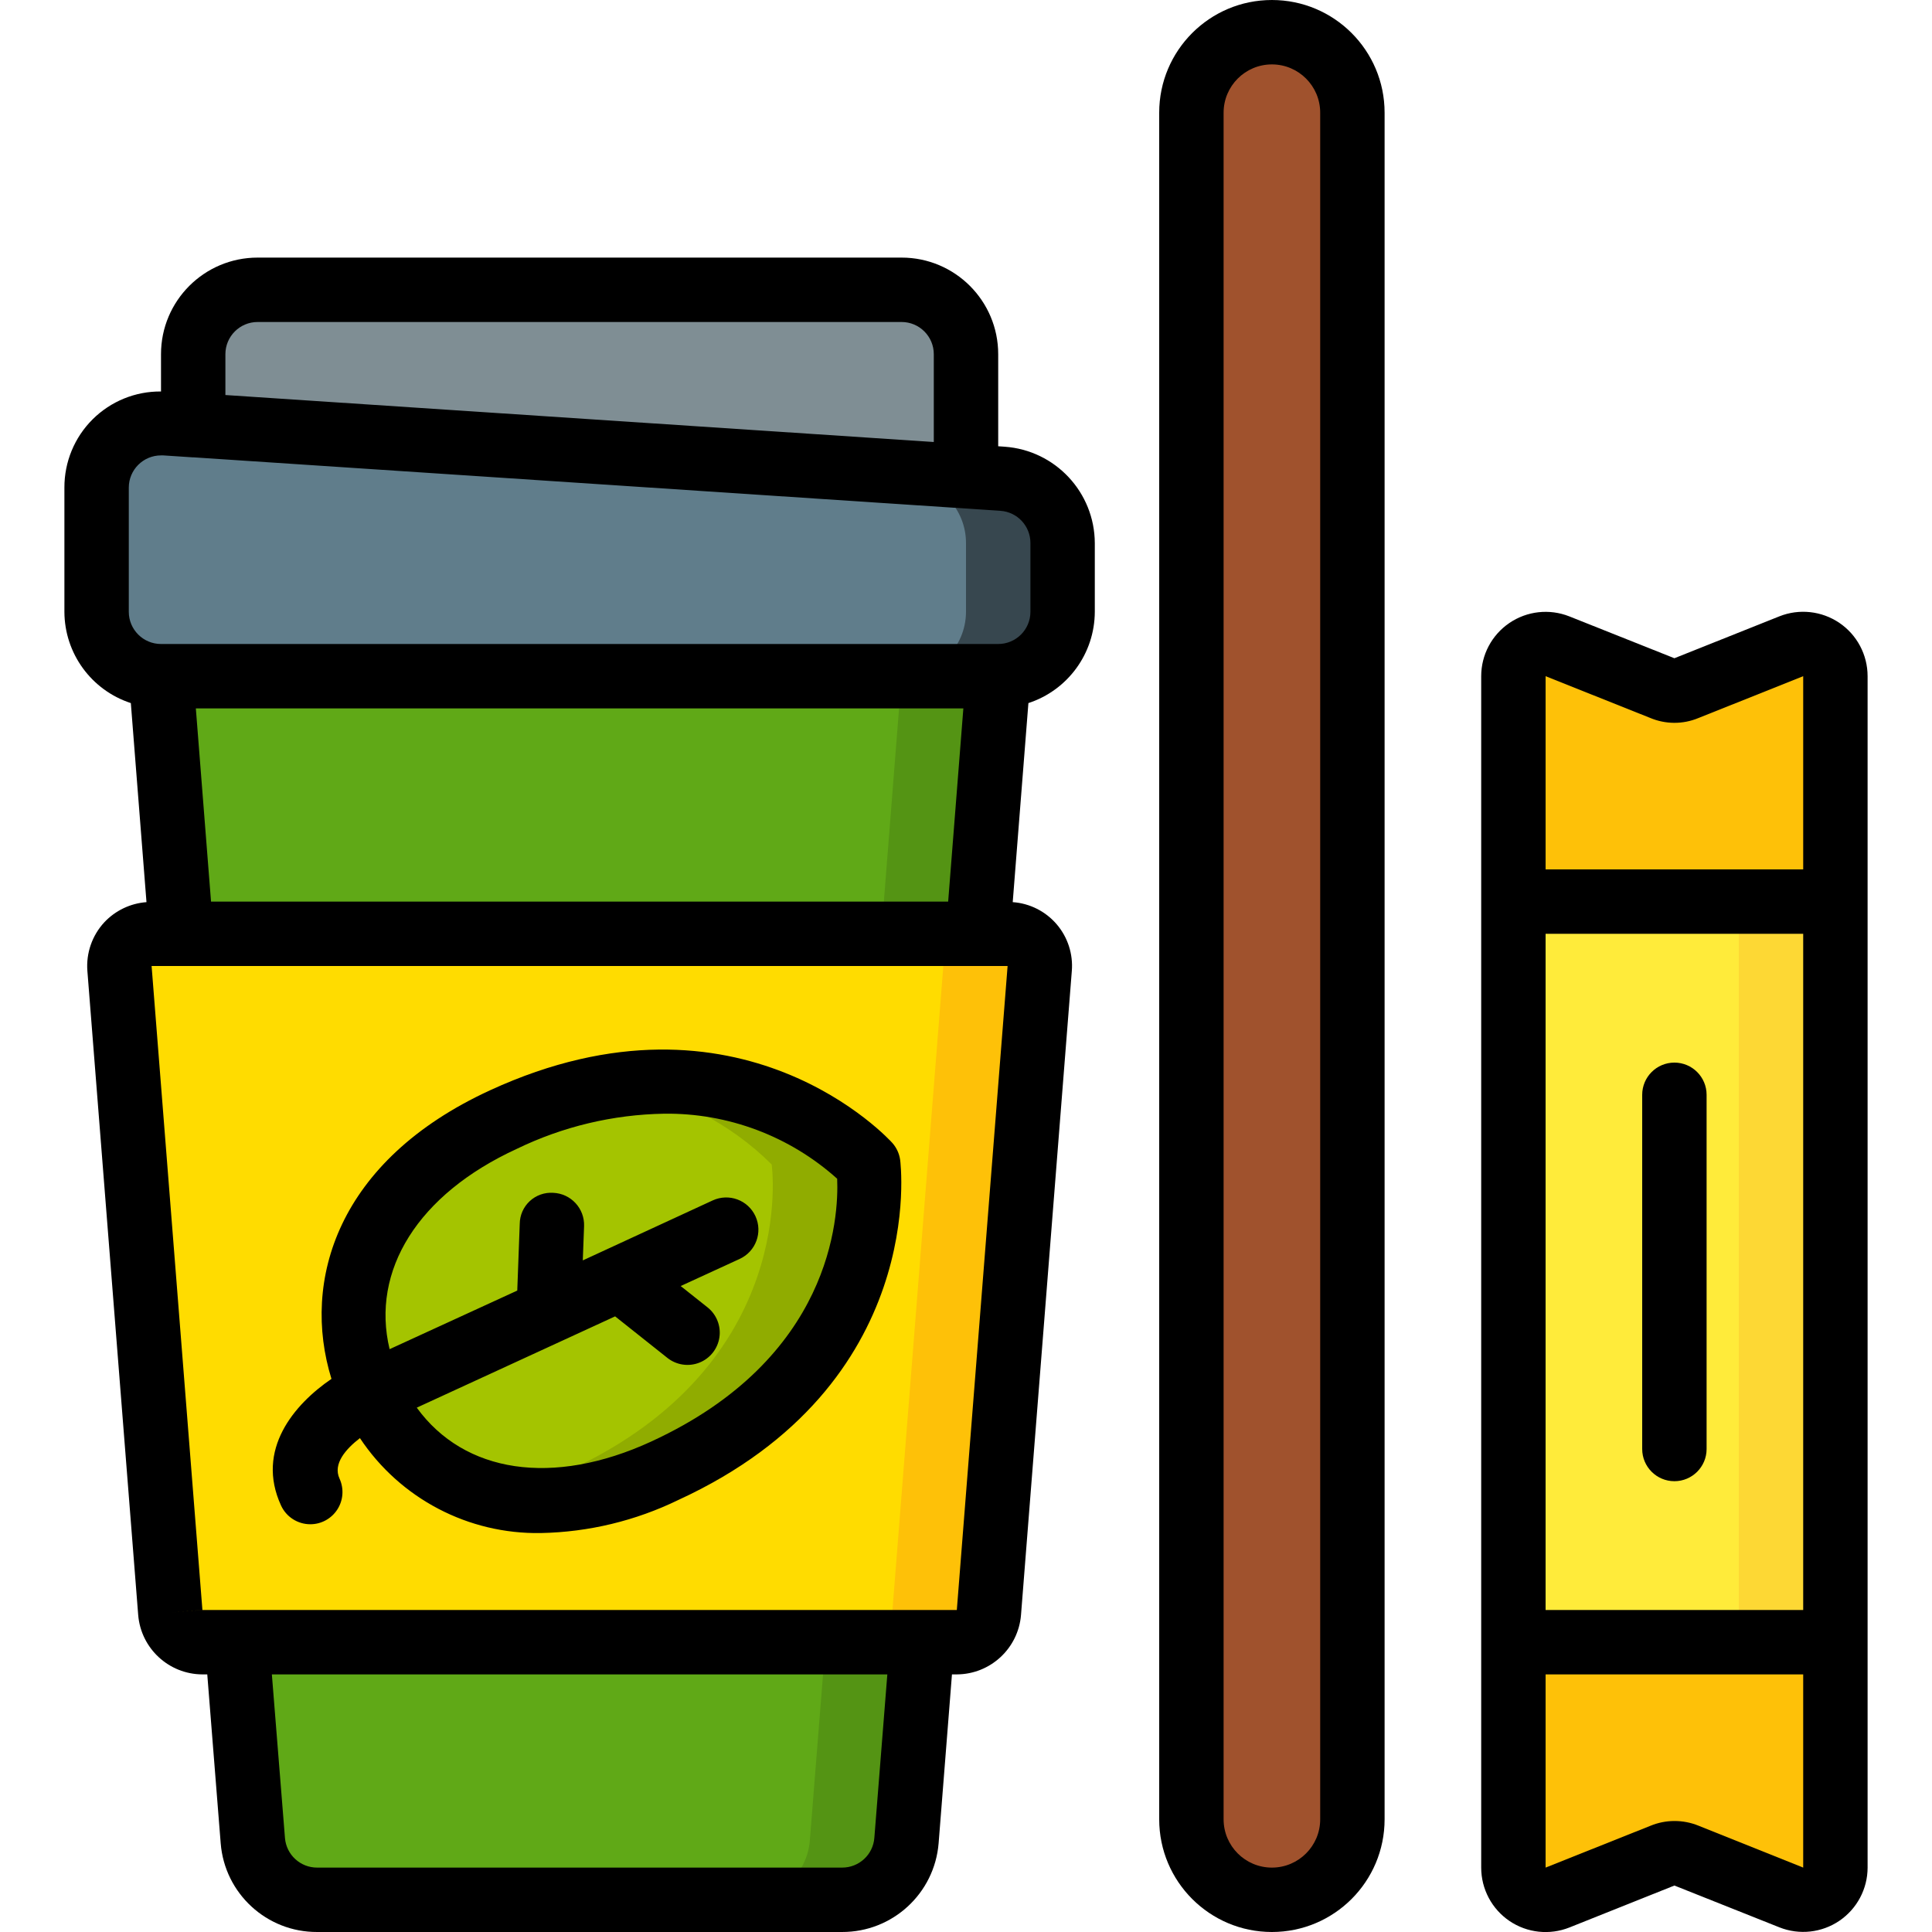
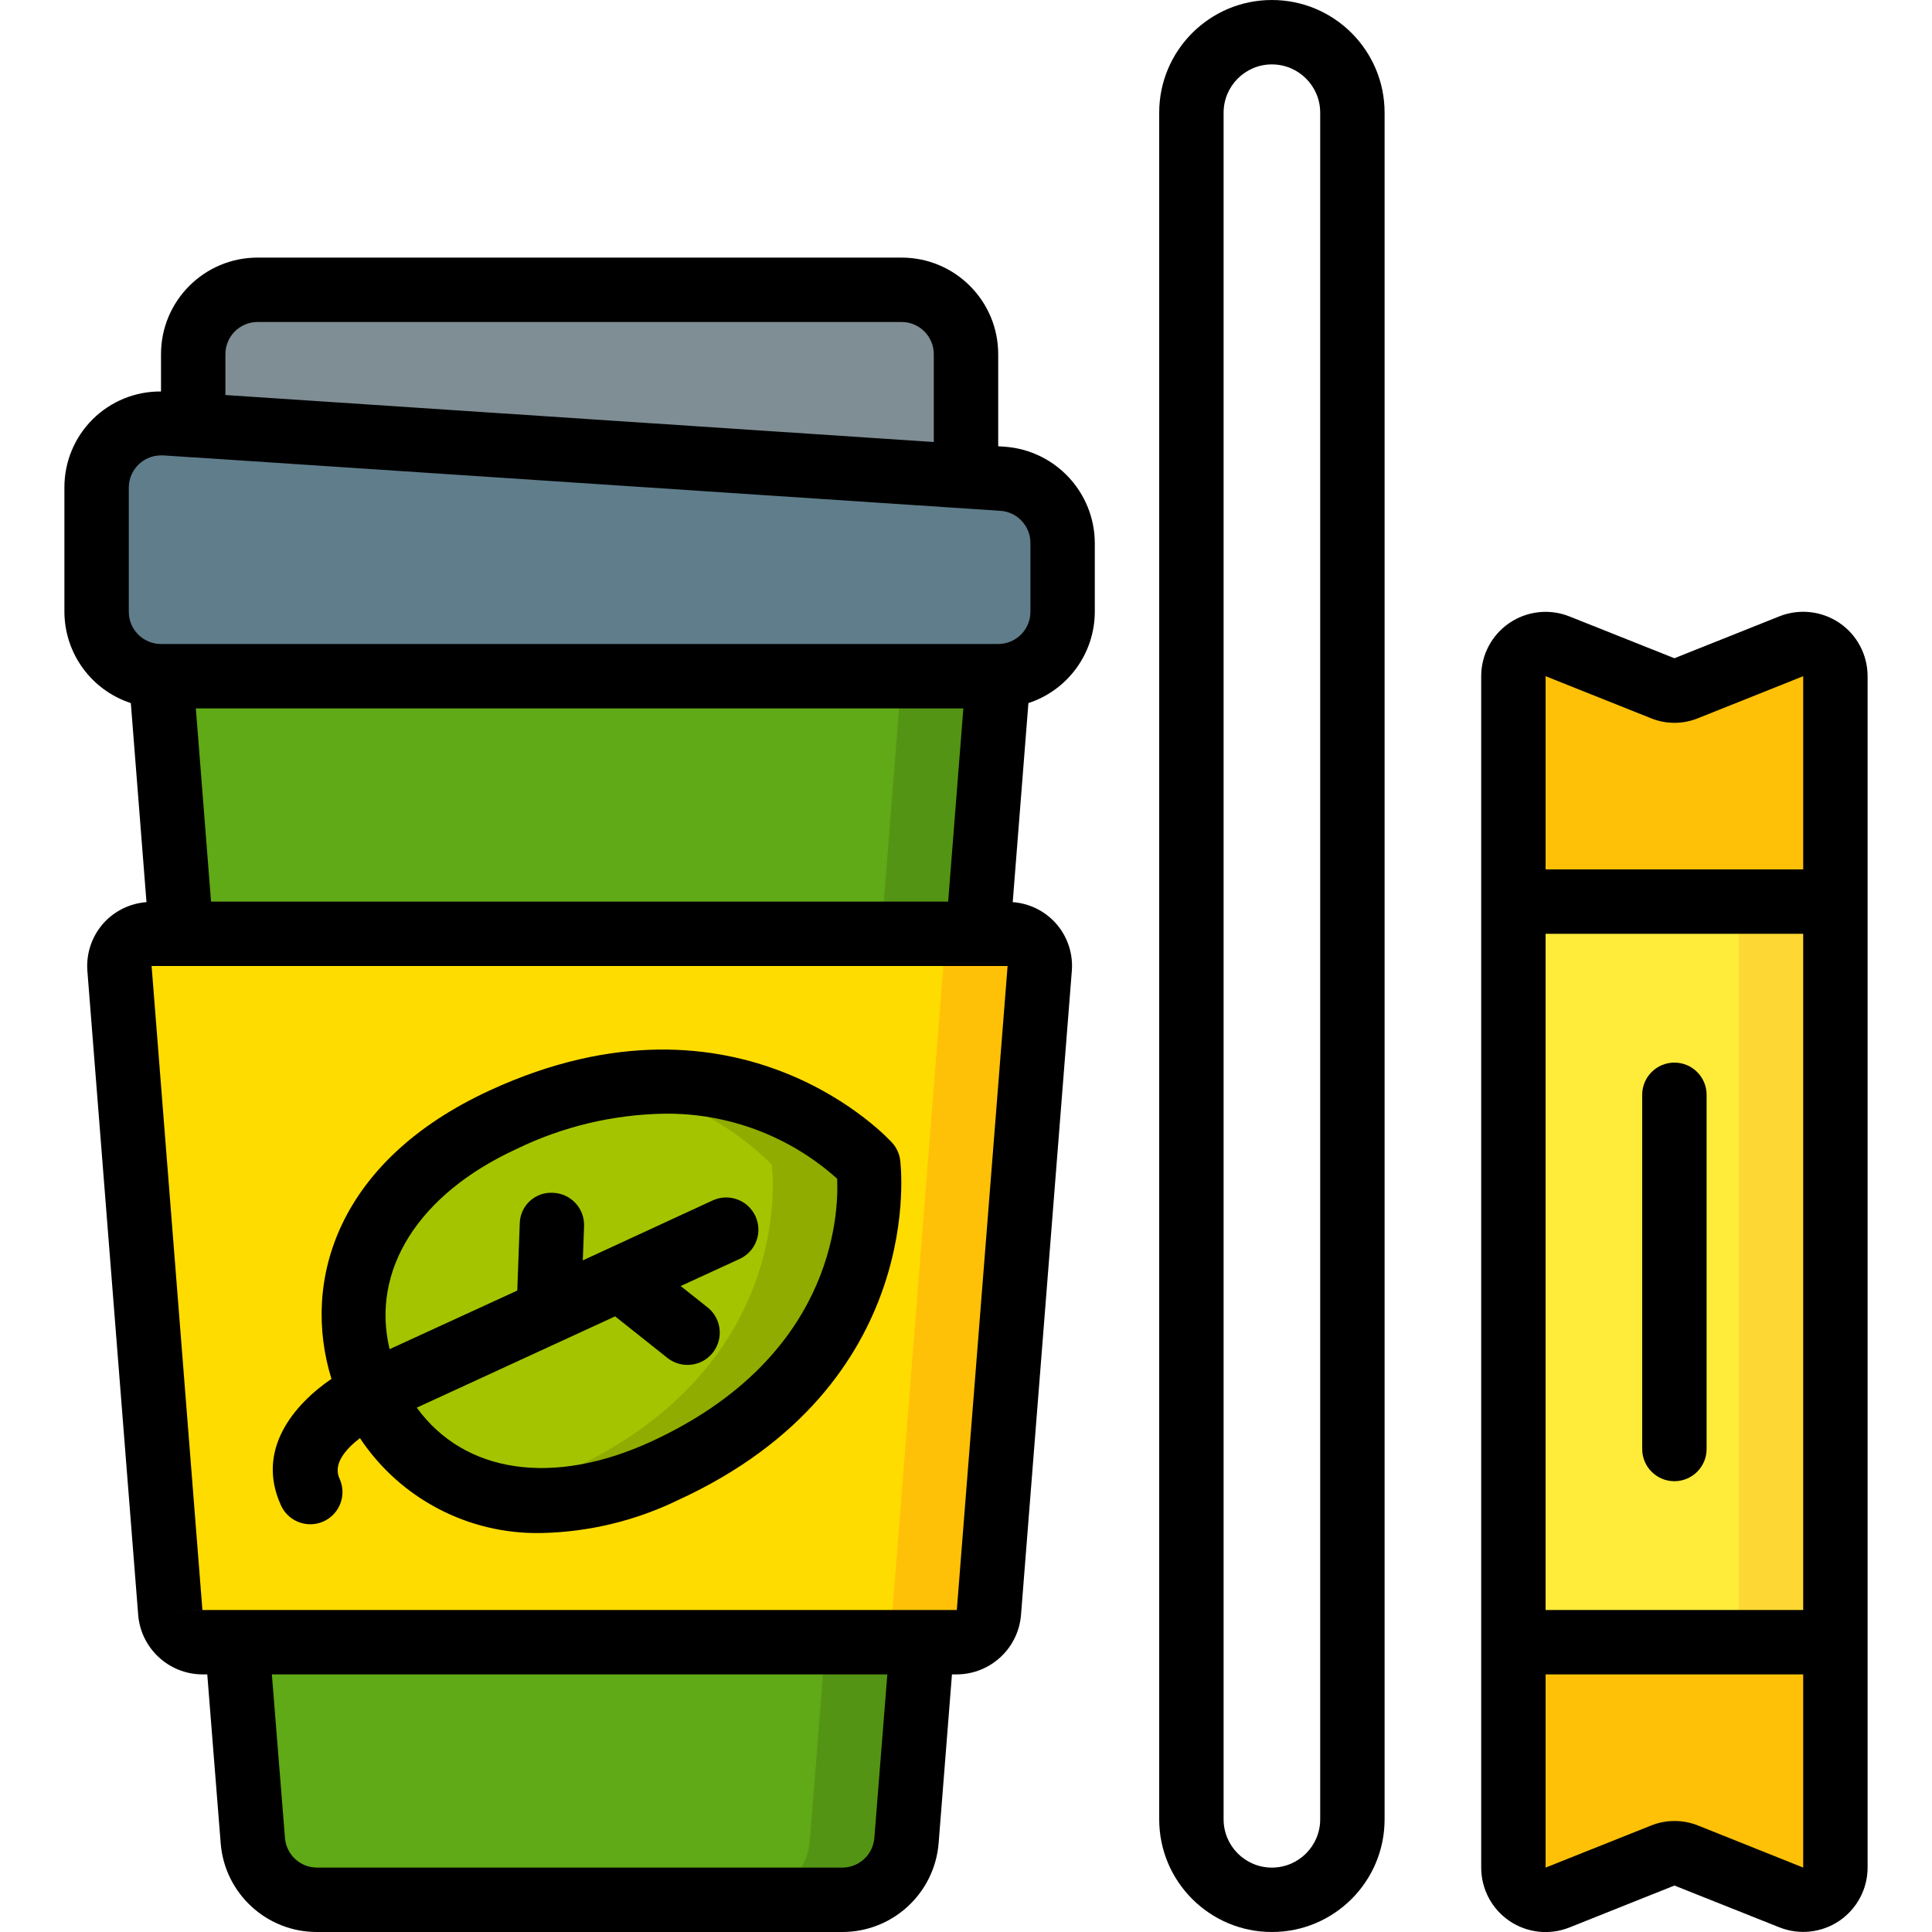
<svg xmlns="http://www.w3.org/2000/svg" height="512" viewBox="0 0 56 60" width="512">
  <g id="Page-1" fill="none" fill-rule="evenodd">
    <g id="070---Coffee-and-Sugar" fill-rule="nonzero">
      <path id="Shape" d="m26.64 51-.49 6.16c-.084 1.042-.955 1.843-2 1.84h-16.3c-1.045.003-1.916-.798-2-1.84l-.49-6.16z" fill="#60a917" />
      <path id="Shape" d="m23.64 51-.49 6.16c-.084 1.042-.955 1.843-2 1.84l3-0c1.045.003 1.916-.798 2-1.84l.49-6.16z" fill="#549414" />
      <path id="Shape" d="m29 21-.63 8h-24.74l-.63-8z" fill="#60a917" />
      <path id="Shape" d="m26 21-.63 8h3l.63-8z" fill="#549414" />
      <path id="Shape" d="m31 16.87v2.13c-.003 1.103-.897 1.997-2 2h-26c-1.103-.003-1.997-.897-2-2v-3.86c.001-.554.232-1.082.638-1.46.406-.377.949-.569 1.502-.53l.86.06 24 1.58 1.14.08c1.05.074 1.863.948 1.86 2z" fill="#607d8b" />
-       <path id="Shape" d="m29.14 14.87-1.14-.08-24-1.58-.86-.06c-.301-.02-.603.029-.883.143l22.743 1.497 1.14.08c1.05.074 1.863.948 1.86 2v2.13c-.003 1.103-.897 1.997-2 2h3c1.103-.003 1.997-.897 2-2v-2.13c.003-1.052-.81-1.926-1.86-2z" fill="#37474f" />
      <path id="Shape" d="m28 11v3.79l-24-1.58v-2.21c.003-1.103.897-1.997 2-2h20c1.103.003 1.997.897 2 2z" fill="#7f8e94" />
      <path id="Shape" d="m30.29 30.08-1.58 20c-.042.521-.478.922-1 .92h-23.42c-.522.002-.958-.399-1-.92l-1.58-20c-.022-.279.073-.554.263-.759.19-.205.457-.321.737-.321h26.58c.28-.001.547.115.737.321.19.205.285.481.263.759z" fill="#ffdc00" />
      <path id="Shape" d="m29.29 29h-3c.28-.001.547.115.737.321.19.205.285.481.263.759l-1.58 20c-.042.521-.478.922-1 .92l3-0c.522.002.958-.399 1-.92l1.58-20c.022-.279-.073-.554-.263-.759-.19-.205-.457-.321-.737-.321z" fill="#fec108" />
-       <rect id="Rectangle-path" fill="#a0522d" height="58" rx="2.5" width="5" x="35" y="1" />
      <path id="Shape" d="m55 51-0 7c0.0.332-.164.642-.438.828-.274.186-.623.224-.932.102l-3.26-1.3c-.237-.1-.503-.1-.74 0l-3.26 1.3c-.308.123-.657.085-.932-.102-.274-.186-.439-.497-.438-.828l-0-7z" fill="#fec108" />
      <path id="Rectangle-path" d="m45 28h10v23h-10z" fill="#ffeb3a" />
      <path id="Rectangle-path" d="m52 28h3v23h-3z" fill="#fdd834" />
      <path id="Shape" d="m55 21 0 7h-10l0-7c-0-.332.164-.642.438-.828.274-.186.623-.224.932-.102l3.26 1.3c.237.1.503.1.74 0l3.26-1.3c.308-.123.657-.085.932.102.274.186.439.497.438.828z" fill="#fec108" />
      <path id="Shape" d="m18.649 45.674c-4.265 1.963-7.742.606-9.127-2.405s-.154-6.533 4.11-8.5c7.206-3.316 11.333 1.39 11.333 1.39s.89 6.199-6.316 9.515z" fill="#a4c400" />
      <path id="Shape" d="m24.965 36.163c-2.073-2.038-5.002-2.949-7.865-2.447 1.841.276 3.546 1.133 4.865 2.447 0 0 .89 6.2-6.316 9.511-.723.338-1.483.591-2.264.754 1.79.339 3.641.074 5.264-.754 7.206-3.316 6.316-9.511 6.316-9.511z" fill="#90ac00" />
      <g fill="#000">
        <path id="Shape" d="m1.239 28.643c-.379.41-.569.959-.525 1.515l1.578 20c.087 1.038.952 1.837 1.993 1.842h.152l.417 5.247c.125 1.56 1.431 2.76 2.996 2.753h16.3c1.568.005 2.875-1.198 3-2.761l.414-5.239h.151c1.041-.005 1.906-.804 1.993-1.842l1.578-20c.044-.528-.126-1.052-.47-1.454-.345-.402-.836-.65-1.365-.687l.487-6.182c1.227-.402 2.058-1.544 2.062-2.835v-2.133c-.006-1.577-1.227-2.883-2.8-2.994l-.2-.014v-2.859c0-1.657-1.343-3-3-3h-20c-1.657 0-3 1.343-3 3v1.158c-.795-.008-1.56.304-2.124.865-.564.561-.879 1.325-.876 2.12v3.857c.004 1.291.836 2.434 2.063 2.835l.486 6.182c-.5.037-.967.261-1.31.626zm2.843-6.643h23.836l-.472 6h-22.892zm21.072 35.073c-.038.524-.475.928-1 .927h-16.304c-.522.002-.958-.399-1-.919l-.407-5.081h19.114zm2.561-7.073h-23.429l-1 .078 1-.079-1.578-19.999h26.584zm-21.715-40h20c.552 0 1 .448 1 1v2.727l-22-1.459v-1.268c0-.552.448-1 1-1zm-4 5.143c0-.552.448-1 1-1h.072l.908.06h.021.011l25.057 1.661c.526.036.933.473.932 1v2.136c0 .552-.448 1-1 1h-26.001c-.552 0-1-.448-1-1z" />
        <path id="Shape" d="m41 56.5v-53c0-1.933-1.567-3.5-3.5-3.5s-3.5 1.567-3.5 3.5v53c0 1.933 1.567 3.5 3.5 3.5s3.5-1.567 3.5-3.5zm-5 0v-53c0-.828.672-1.5 1.5-1.5s1.5.672 1.5 1.5v53c0 .828-.672 1.5-1.5 1.5s-1.5-.672-1.5-1.5z" />
        <path id="Shape" d="m56 58v-37c0-.663-.328-1.284-.877-1.656-.549-.372-1.247-.448-1.863-.203l-3.26 1.301-3.264-1.3c-.616-.244-1.312-.167-1.86.205-.548.372-.876.991-.876 1.653v37c-0.0.664.328 1.284.877 1.657.549.372 1.247.448 1.864.202l3.259-1.302 3.265 1.3c.615.243 1.311.166 1.858-.205.547-.372.876-.99.877-1.652zm-10-29h8v21h-8zm3.244-6.706c.479.203 1.02.206 1.5.006l3.256-1.3v6h-8v-6zm1.509 34.406c-.239-.098-.495-.148-.753-.147-.253-0-.504.05-.738.146l-3.262 1.301v-6h8v6z" />
        <path id="Shape" d="m50 33c-.552 0-1 .448-1 1v11c0 .552.448 1 1 1s1-.448 1-1v-11c0-.552-.448-1-1-1z" />
        <path id="Shape" d="m25.717 35.5c-.046-.053-4.707-5.228-12.5-1.639-4.742 2.181-5.865 5.918-4.923 8.961-1.157.789-2.363 2.2-1.566 3.933.163.355.518.582.909.582.341-0.0.657-.174.841-.461.184-.287.208-.647.066-.957-.212-.461.2-.923.634-1.257 1.248 1.878 3.368 2.989 5.622 2.948 1.48-.029 2.937-.38 4.268-1.028 7.792-3.582 6.897-10.492 6.887-10.561-.027-.193-.11-.374-.238-.521zm-7.487 9.266c-3.07 1.413-5.815.979-7.287-1.05l6.16-2.835 1.625 1.291c.281.222.659.278.992.146.333-.132.57-.432.622-.786s-.089-.709-.37-.932l-.833-.661 1.832-.842c.502-.231.721-.825.49-1.327s-.825-.721-1.327-.49l-4.035 1.863.04-1.063c.02-.552-.41-1.015-.962-1.036-.267-.017-.529.076-.725.258-.196.182-.308.436-.311.704l-.077 2.074-3.965 1.82c-.585-2.44.877-4.808 3.948-6.22 1.43-.694 2.994-1.067 4.583-1.093 1.98-.024 3.896.697 5.369 2.02.051 1.205-.169 5.581-5.77 8.159z" />
      </g>
    </g>
  </g>
</svg>